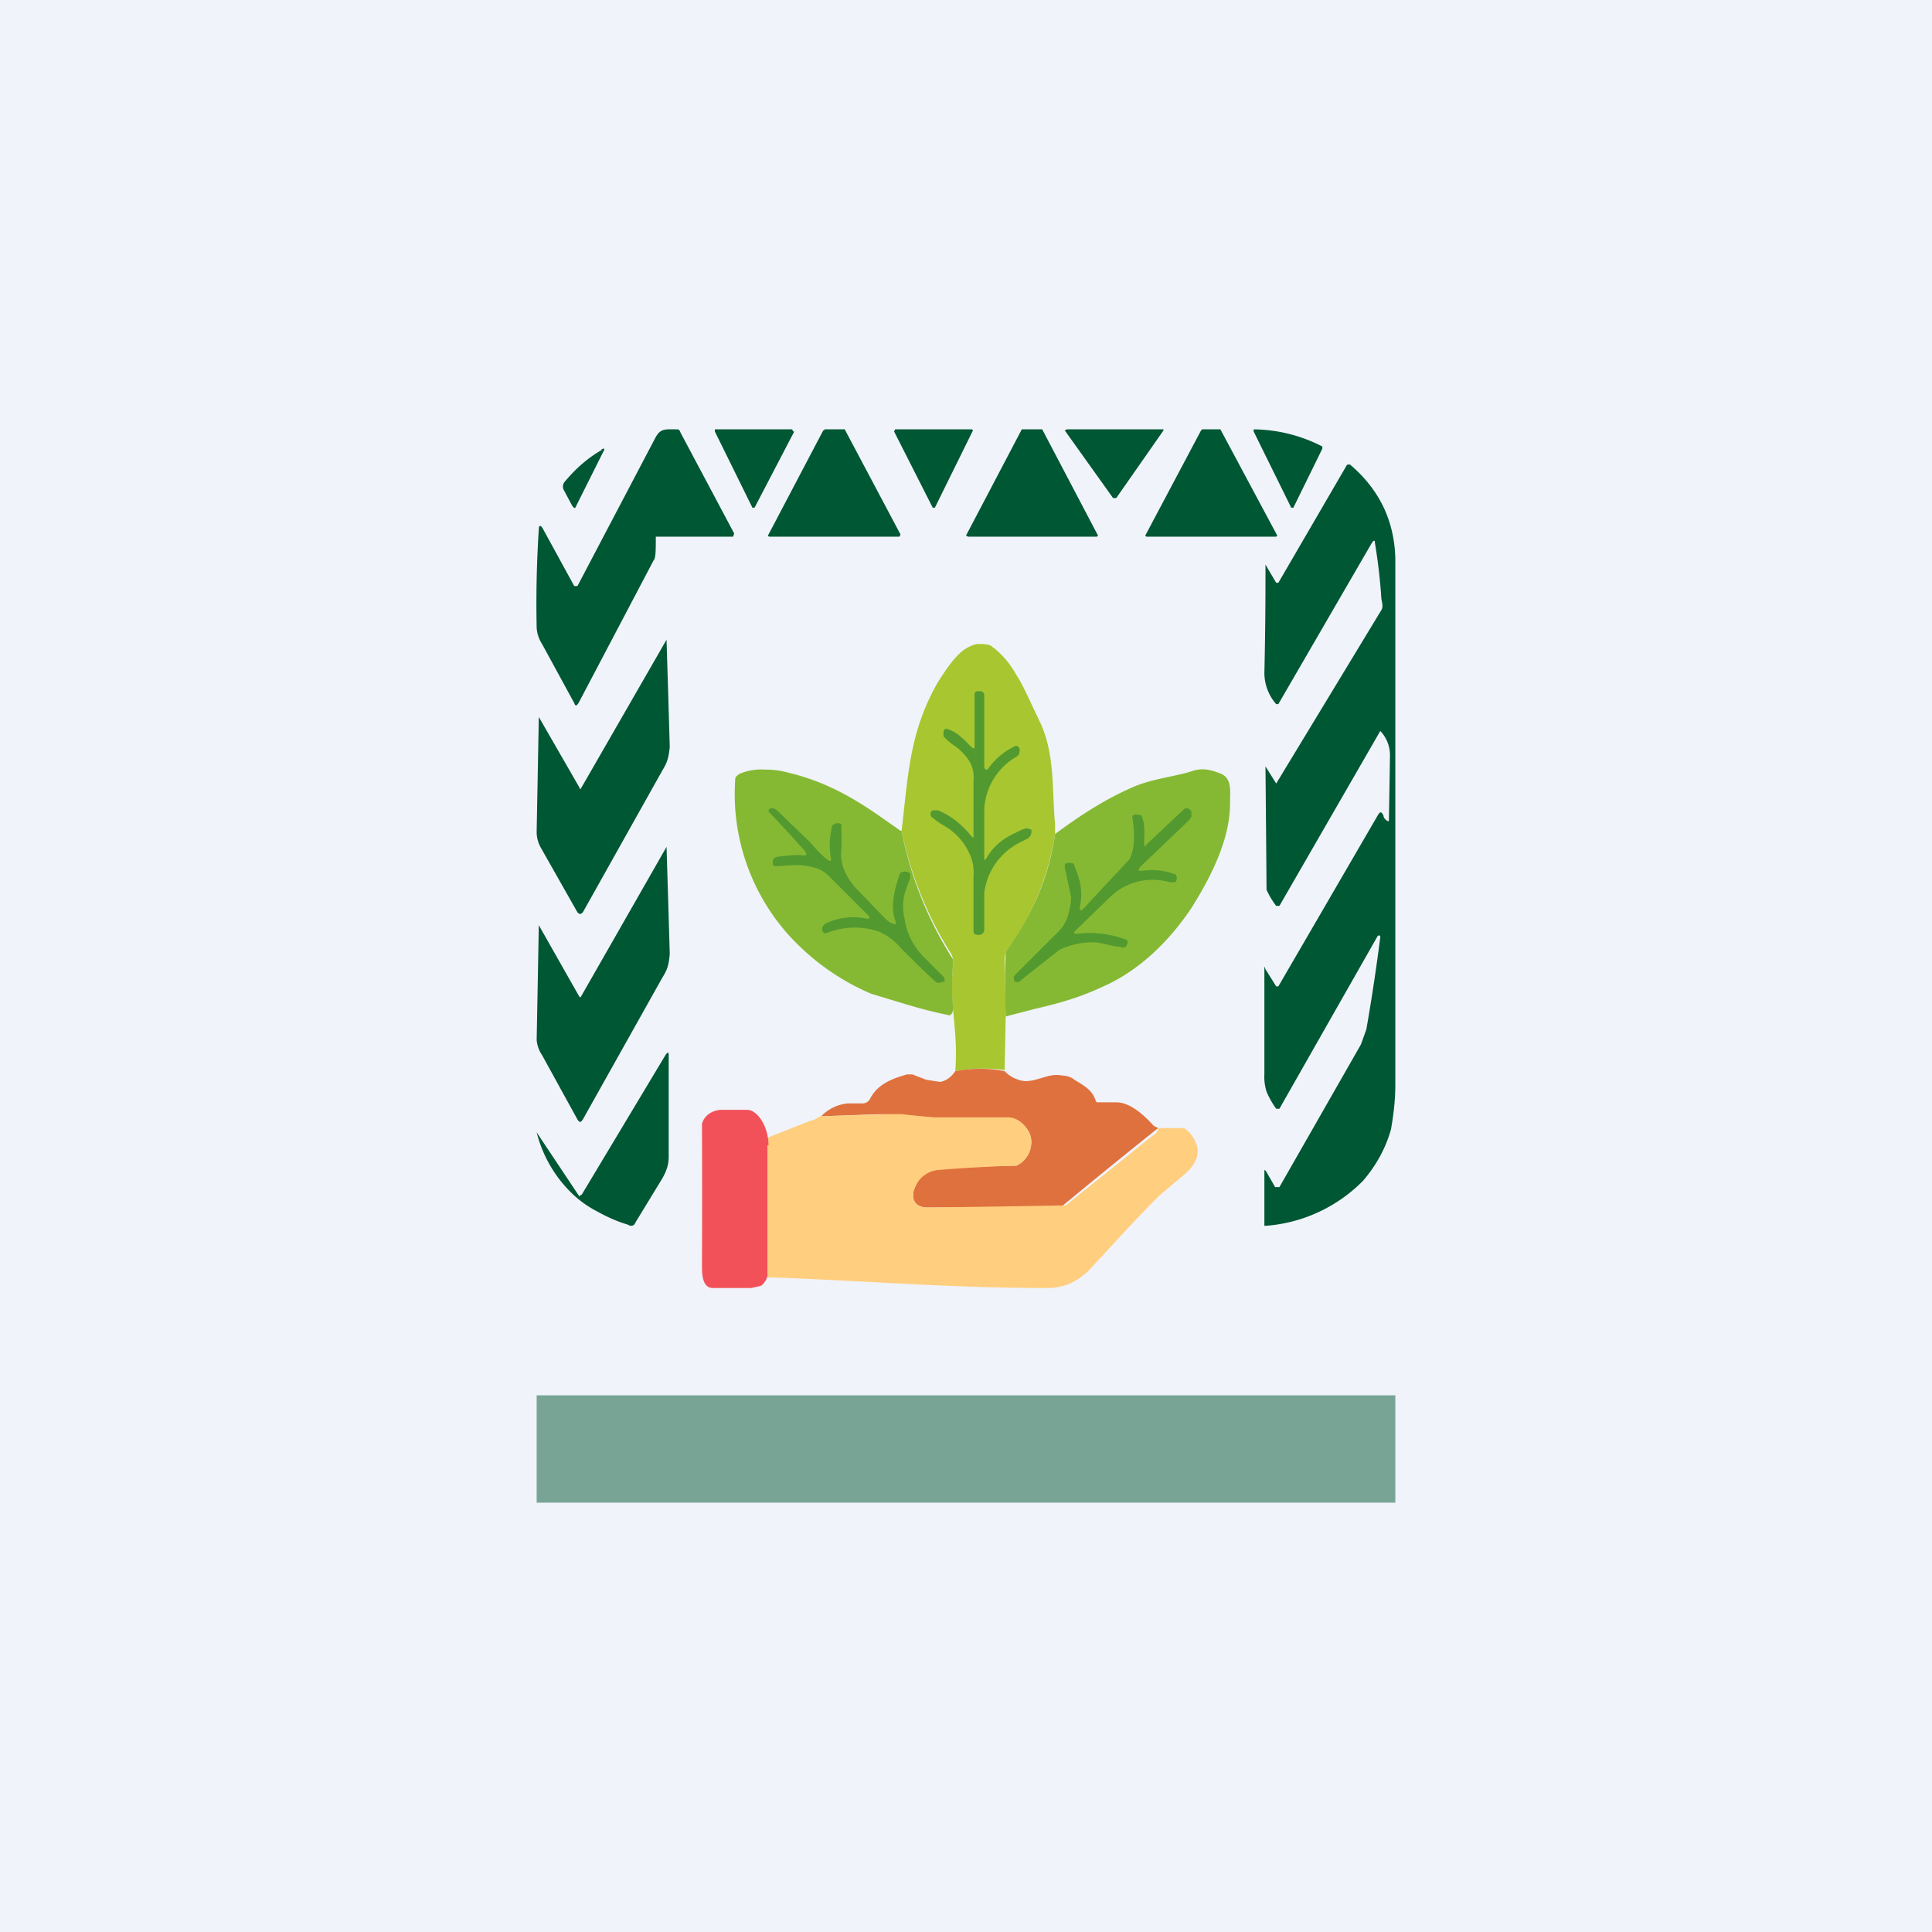
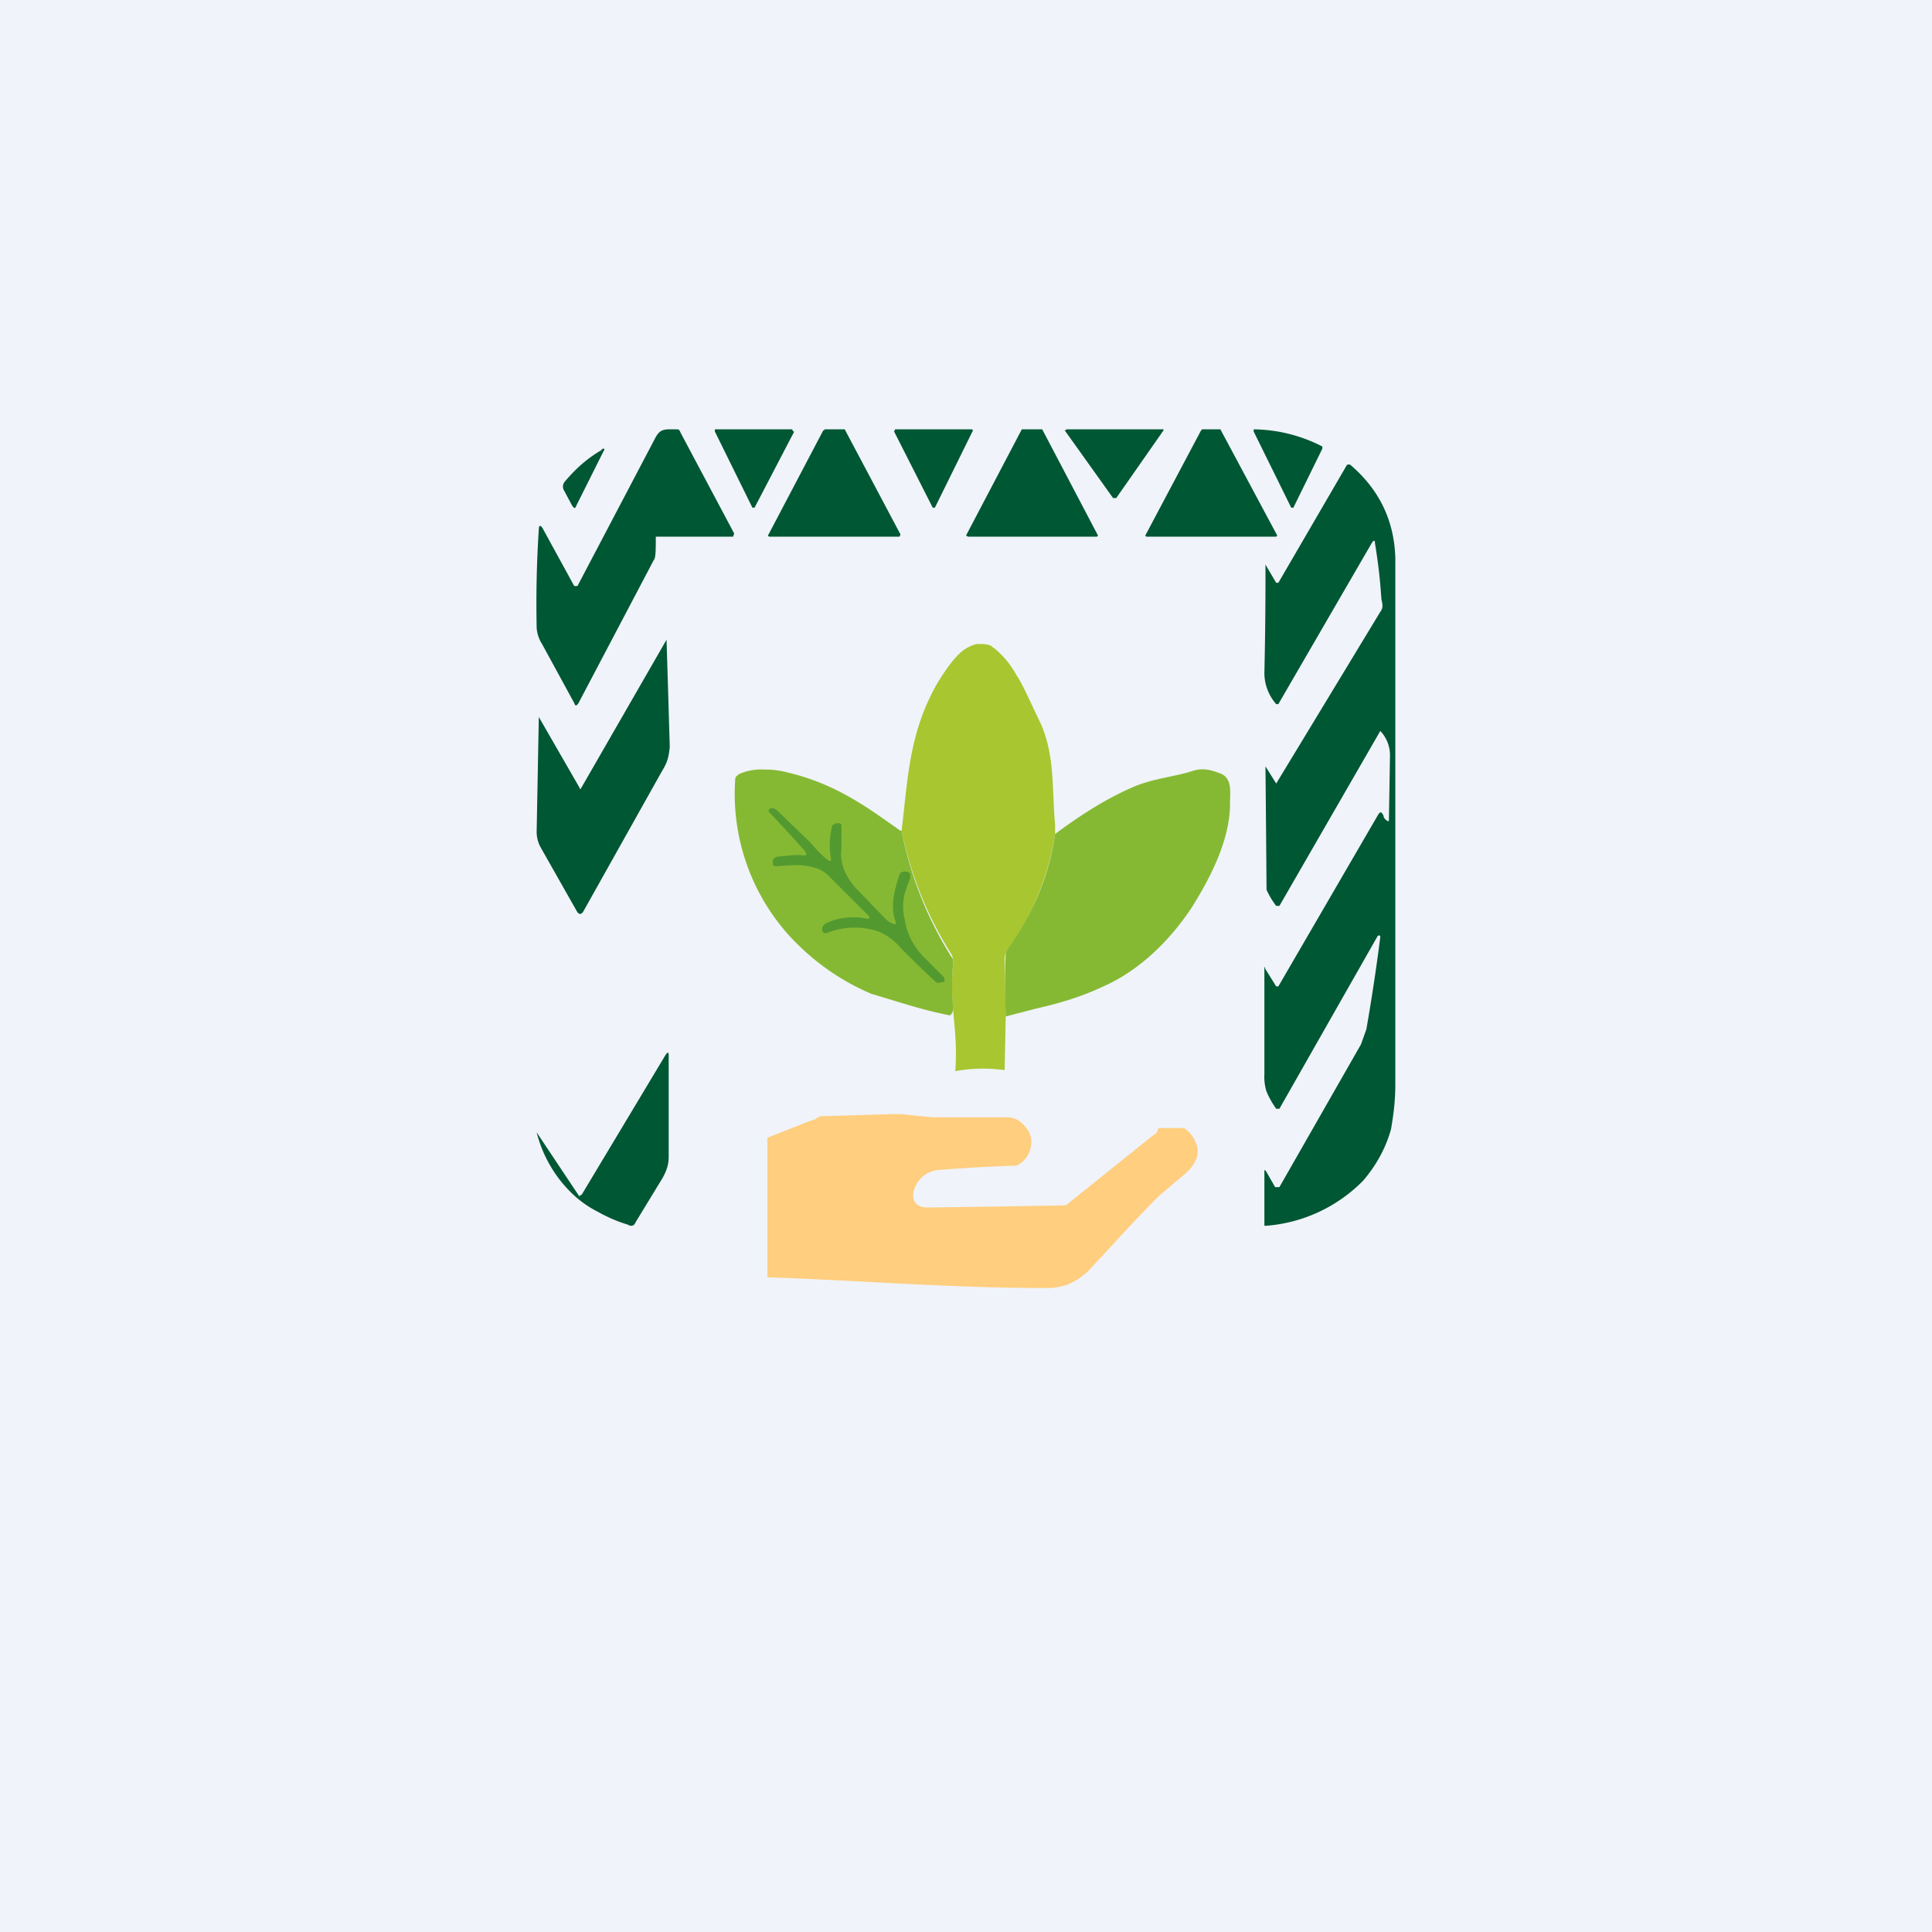
<svg xmlns="http://www.w3.org/2000/svg" width="18" height="18" viewBox="0 0 18 18">
  <path fill="#F0F3FA" d="M0 0h18v18H0z" />
  <path d="m7.4 4.02-.37.71h-.02l-.35-.71V4h.72l.01.02ZM8.37 5h-1.2c-.01 0-.02-.01-.01-.02l.51-.97h.01V4H7.87l.52.98-.01.02ZM9.06 4.02l-.35.71h-.02l-.36-.71.01-.02h.71c.01 0 .02.01.01.02ZM10.22 5h-1.2L9 4.99 9.52 4 9.54 4H9.71l.52.99-.01.01ZM11.89 5h-1.21l-.01-.01.52-.98.01-.01h.17l.53.99-.01.01ZM10.84 4.01l-.44.63h-.03l-.45-.63.02-.01h.9v.01ZM12.03 4.73l-.35-.71V4a1.43 1.43 0 0 1 .64.16v.02l-.27.55a.01.01 0 0 1-.01 0h-.01ZM5.38 5.46l.72-1.37c.05-.1.09-.09.2-.09.02 0 .03 0 .04.03l.5.94-.01.03h-.67L6.11 5c0 .12 0 .2-.02.22l-.7 1.33c-.02.03-.03.03-.04 0L5.05 6A.32.32 0 0 1 5 5.85a10.71 10.71 0 0 1 .02-.92c0-.04.02-.04.04 0l.29.53h.02Z" fill="#005733" />
  <path d="M5.6 4.19c.03-.02.04-.01.02.02l-.25.5c-.01.03-.02.03-.04 0l-.08-.15a.07.07 0 0 1 .01-.07c.1-.12.21-.22.35-.3ZM12.86 8.73c0-.02-.02-.02-.03 0l-.91 1.6h-.03a.83.83 0 0 1-.09-.16.45.45 0 0 1-.02-.16v-.98c0-.03 0-.03.01 0l.1.16h.02l.93-1.6c.02-.03.03-.03.05.01 0 .02.02.04.04.05h.01l.01-.6a.33.33 0 0 0-.09-.24l-.94 1.63h-.03a.76.76 0 0 1-.09-.15 384.56 384.56 0 0 0-.01-1.15l.1.16a2297.74 2297.74 0 0 0 .97-1.6c.03-.04.02-.07.01-.12a5.1 5.1 0 0 0-.06-.52c0-.03-.01-.03-.03 0l-.87 1.5h-.02a.44.44 0 0 1-.11-.29 39 39 0 0 0 .01-1.01l.1.17h.02l.64-1.1a.02.02 0 0 1 .01 0 .02.02 0 0 1 .02 0c.27.23.41.52.42.87v4.9c0 .17-.02.3-.04.42-.05.18-.14.34-.26.48a1.42 1.42 0 0 1-.9.42h-.02v-.5c0-.02 0-.03.02 0l.08.14h.04l.76-1.33.05-.14a18.59 18.59 0 0 0 .13-.86ZM5.4 7.35h.01l.8-1.39a513.87 513.87 0 0 1 .03 1c-.01.09-.02.14-.07.22L5.43 8.5c-.02.02-.03.02-.05 0l-.34-.6A.3.3 0 0 1 5 7.74a1415.26 1415.26 0 0 0 .02-1.06l.38.66Z" fill="#005733" />
-   <path d="M5.4 9.29h.01l.8-1.4a450.21 450.21 0 0 1 .03 1c-.01.1-.02.14-.07.22l-.74 1.32c-.02.03-.03.03-.05 0l-.33-.6A.3.3 0 0 1 5 9.69a1853.32 1853.32 0 0 0 .02-1.07l.38.67Z" fill="#005733" />
  <path d="m5.4 11.14.02-.01.78-1.3c.02-.03.03-.03.03 0v.95c0 .07-.02.13-.06.2l-.25.41c-.01.03-.04.04-.07.02-.1-.03-.19-.07-.28-.12a1 1 0 0 1-.25-.18 1.2 1.2 0 0 1-.32-.56 513.67 513.67 0 0 0 .4.6Z" fill="#005733" />
  <path d="M9.83 7.77a2.49 2.49 0 0 1-.46 1.1l-.01.05.01.55-.01.5c-.15-.02-.3-.02-.46.01.03-.4-.06-.6-.02-1v-.04l-.01-.04a3.44 3.44 0 0 1-.47-1.16c.06-.5.07-.91.33-1.37.08-.13.15-.23.23-.3.05-.04.1-.06.14-.07.07 0 .12 0 .15.03.08.06.16.15.22.26.05.07.12.23.23.46.13.3.1.61.13.93v.09Z" fill="#A8C630" />
  <path d="M9.37 9.47a7.48 7.48 0 0 1 0-.6l.02-.03c.23-.33.38-.66.44-1.07.23-.17.46-.32.71-.43.2-.09.4-.1.58-.16.1-.03.18 0 .26.03.1.05.08.16.08.28 0 .34-.19.7-.36.97-.2.3-.48.58-.82.73-.21.1-.42.16-.64.21l-.27.07ZM8.4 7.74a3.44 3.44 0 0 0 .48 1.2v.04a2.1 2.1 0 0 0 0 .4c0 .03 0 .06-.03.08-.26-.05-.49-.13-.73-.2a2.2 2.2 0 0 1-.8-.58 1.97 1.97 0 0 1-.47-1.42c0-.02.01-.03.04-.05a.5.5 0 0 1 .23-.04c.05 0 .12 0 .23.03.33.08.58.22.84.4l.2.14Z" fill="#86B933" />
  <path d="M8.48 8.14v.04a3.2 3.2 0 0 0-.05.14.5.5 0 0 0 0 .25c.02.14.09.26.19.36l.17.17c.02.03.01.04 0 .05h-.02a.05.05 0 0 1-.05 0 9 9 0 0 1-.33-.32.56.56 0 0 0-.2-.15.7.7 0 0 0-.48.01c-.03.01-.04 0-.05-.02v-.02c0-.02.02-.04.04-.05a.6.6 0 0 1 .38-.04c.01 0 .02 0 .02-.02l-.37-.37a.3.3 0 0 0-.12-.08.65.65 0 0 0-.21-.03l-.16.01c-.03 0-.04 0-.04-.03v-.02c0-.02.03-.04.06-.04.1-.01.17-.02.22-.01.04 0 .04-.01.02-.04a14.37 14.37 0 0 0-.34-.37.03.03 0 0 1 .02-.03c.02 0 .04 0 .07.03l.28.27c.05.05.11.13.18.18.03.02.04.01.03-.02a.72.72 0 0 1 .01-.28c0-.01 0-.02.02-.03l.02-.01h.01c.03 0 .04 0 .04.03v.2c-.02.13.03.25.12.36l.28.29c.03.03.05.05.1.06a.01.01 0 0 0 .01-.01c-.06-.14-.02-.3.03-.45l.01-.02.03-.01c.02 0 .04 0 .06.02Z" fill="#529930" />
-   <path d="M9.36 9.98a.3.3 0 0 0 .13.08c.13.05.27-.07.4-.04.05 0 .1.02.12.04.1.06.17.1.2.2l.01.01h.18c.13 0 .26.12.35.22l.04.02a71.33 71.33 0 0 0-.91.74H8.64c-.13 0-.16-.1-.11-.2.04-.1.12-.15.23-.16a14.12 14.12 0 0 1 .71-.03c.13-.06.18-.23.1-.34-.05-.07-.1-.1-.18-.1-.28-.01-.56.01-.84-.02-.38-.03-.27-.02-.9 0a.4.4 0 0 1 .25-.12h.13a.08.08 0 0 0 .08-.05c.07-.13.2-.18.34-.22h.05l.13.05.13.02c.05-.01.1-.04.14-.1.16-.03.31-.03.46 0Z" fill="#DF713E" />
  <path d="M8.3 10.38h.1a9.92 9.92 0 0 0 .3.03h.69c.07 0 .13.04.18.11.08.11.03.28-.1.34a14.12 14.12 0 0 0-.72.04.26.26 0 0 0-.22.15c-.05.1-.02.2.11.2a206.29 206.29 0 0 0 1.29-.02l.81-.65c.04-.02.05-.05.05-.07h.23c.02 0 .04.02.07.05.1.13.09.24-.03.36l-.26.22c-.26.26-.48.51-.66.7a.58.58 0 0 1-.2.13.6.6 0 0 1-.22.03c-.86 0-1.7-.07-2.57-.1v-1.3l.38-.15.06-.02.05-.03.67-.02Z" fill="#FFCE7E" />
-   <path d="M7.15 10.67v1.22a.17.17 0 0 1-.06.09L7 12h-.36c-.1 0-.1-.14-.1-.21a141.36 141.36 0 0 0 0-1.32c.02-.07.08-.12.17-.13h.25c.1 0 .2.16.2.33Z" fill="#F35159" />
-   <path d="M9.04 6.95c.03.03.04.03.04 0v-.48c0-.02.01-.03.03-.03h.02c.03 0 .04.02.04.04v.67l.01.02h.02a.66.66 0 0 1 .24-.21c.03-.02.05-.01.06.02 0 .03 0 .05-.03.07a.6.6 0 0 0-.3.49v.43c0 .05 0 .06.03.01.06-.1.15-.17.26-.22.06-.03.1-.05.12-.04l.03.01c0 .03 0 .05-.03.08l-.08.04a.61.61 0 0 0-.33.47v.34c0 .03-.02.05-.05.05-.04 0-.05-.01-.05-.04v-.51a.4.4 0 0 0-.03-.19.57.57 0 0 0-.25-.28.88.88 0 0 1-.1-.07.04.04 0 0 1-.02-.04s0-.02.02-.03h.05c.12.05.22.13.31.24.02.02.02.02.02 0v-.52a.29.29 0 0 0-.04-.18.52.52 0 0 0-.12-.13.62.62 0 0 1-.12-.1v-.03c0-.01 0-.04.03-.04.1.03.16.1.22.16ZM10.03 8.7c.16-.02.31 0 .45.05.03.01.03.03.02.05l-.01.02a.06.06 0 0 1-.06 0c-.07 0-.16-.04-.24-.04a.7.7 0 0 0-.32.07 43.13 43.13 0 0 0-.38.3h-.03c-.02-.03-.02-.05 0-.07l.38-.38a.38.38 0 0 0 .1-.14.72.72 0 0 0 .04-.2l-.06-.28c0-.03 0-.04.04-.04.03 0 .05 0 .05.03.06.13.08.26.05.38 0 .03 0 .04.03.02a70.18 70.18 0 0 1 .43-.46c.06-.1.05-.28.03-.39 0-.02 0-.03.03-.03h.01c.03 0 .04 0 .05.02.03.08.02.15.02.26 0 .02.01.02.02 0l.35-.33c.02-.02.05-.01.07.02v.05l-.02.03-.44.42c-.05.05-.04.06.02.05a.6.6 0 0 1 .27.03c.01 0 .02 0 .03.02a.05.05 0 0 1 0 .04v.01l-.02.01h-.04a.57.57 0 0 0-.57.15l-.31.3c-.02.02-.02.03.01.03Z" fill="#529930" />
-   <path fill="#005733" fill-opacity=".5" d="M5 13h8v1H5z" />
</svg>